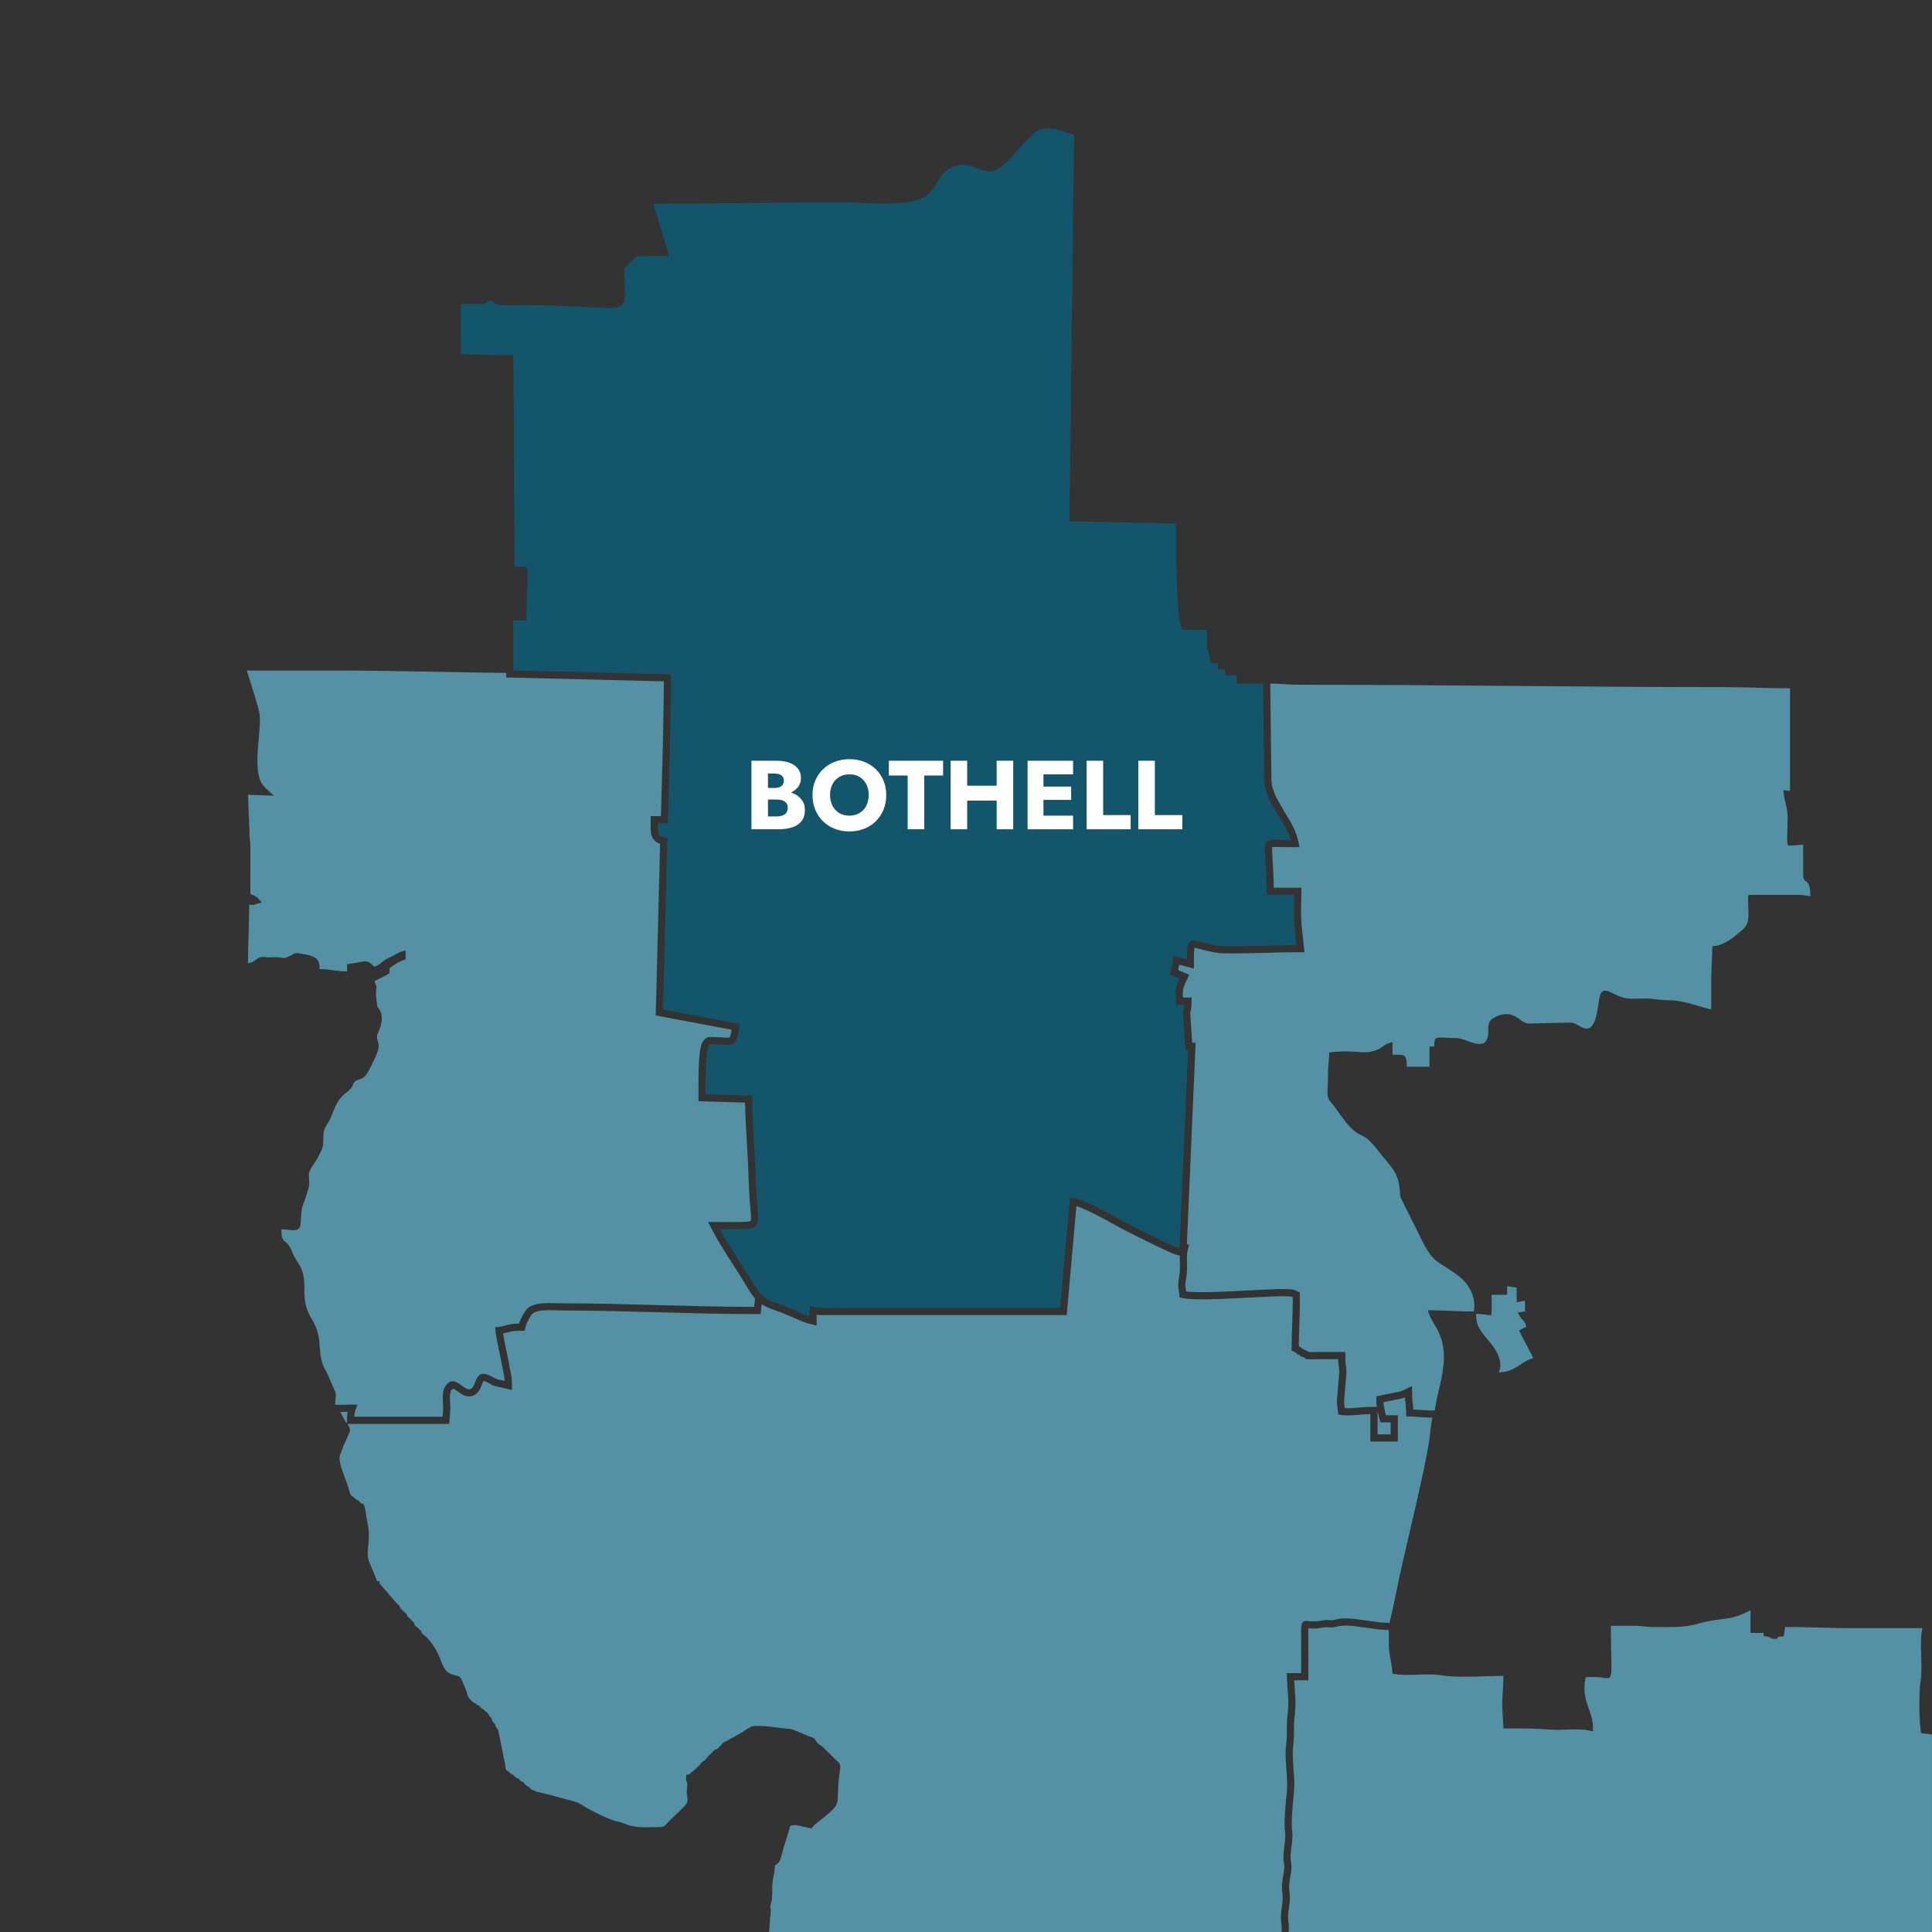
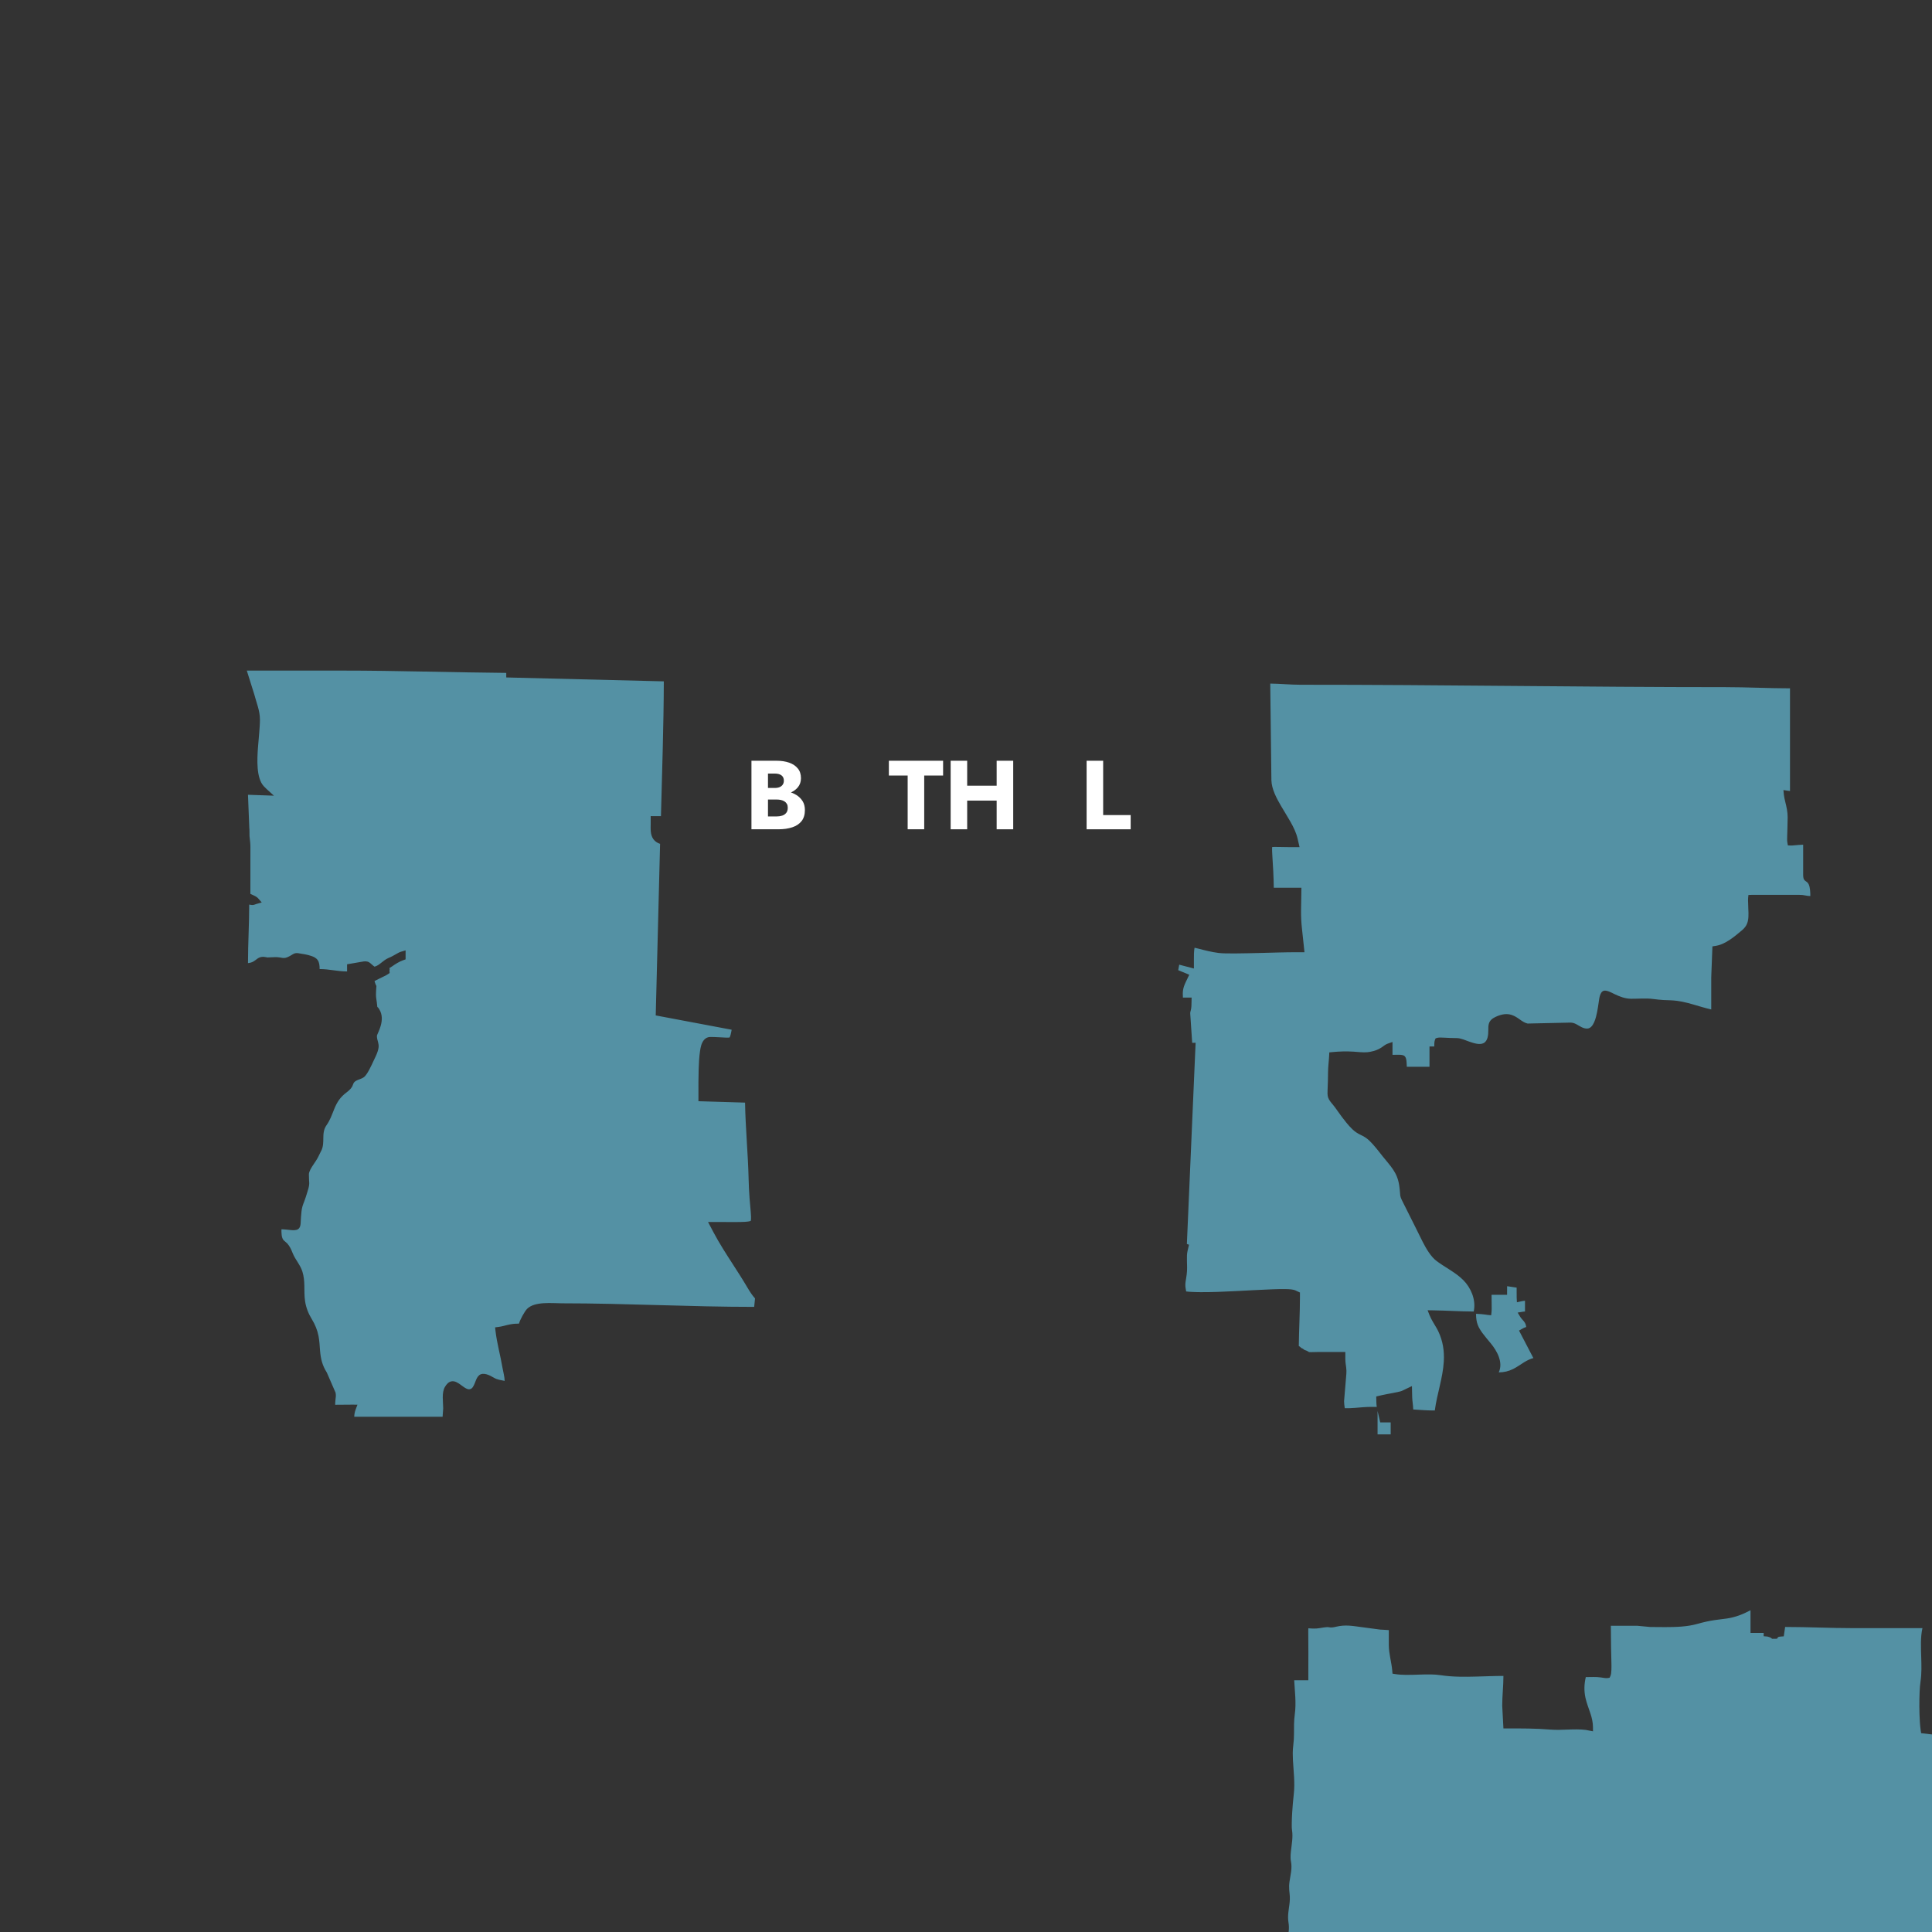
<svg xmlns="http://www.w3.org/2000/svg" xml:space="preserve" width="1000" height="1000" style="shape-rendering:geometricPrecision;text-rendering:geometricPrecision;image-rendering:optimizeQuality;fill-rule:evenodd;clip-rule:evenodd" viewBox="0 0 68752 68752">
  <rect x="0" y="0" width="68752" height="68752" fill="#333333" stroke="none" />
  <defs>
    <style>.fil2{fill:#5491a4}.fil3{fill:#fff;fill-rule:nonzero}</style>
  </defs>
  <g id="Layer_x0020_1">
    <g id="_2253329002048">
      <path d="M0 0h68752v68752H0z" style="fill:none" />
-       <path d="M25619 43741c204 386 442 752 678 1118 176 274 354 548 519 829 248 422 400 552 867 705 156 50 307 114 457 178 129 55 257 112 386 166 90 38 185 80 279 106 0-73-1-148 5-220l13-146 143 33c17 4 33 9 50 12 71 15 141 23 214 23l8496-1 348-3913 124 8c92 6 226 52 314 85 197 74 387 166 575 261 181 91 360 187 538 285 113 63 225 127 339 188 323 171 650 333 978 495 212 104 426 208 642 307 80 37 161 74 242 108 47 19 99 42 148 53l306-7054-93 2-85-1276v-1c-3-55-1-102 15-156 19-64 26-115 27-181h-295l-4-123c-4-110-14-221-8-331 9-175 62-324 137-481l-335-138 124-669 468 123c0-150-1-309 28-456 13-69 38-154 103-191 89-51 257-1 354 25 224 59 445 115 675 145 74 9 150 11 225 13 115 2 231 2 346 2 299-2 597-9 895-17 427-10 854-26 1281-26-20-184-41-368-59-551-12-115-23-229-29-344-5-113-6-227-5-341 1-183 5-366 8-549h-977l-1-126c-2-234-8-468-19-702-9-185-22-371-33-556-4-70-9-140-9-210-1-91-2-234 67-302 63-61 186-64 270-66 81-1 162 2 243 4 110 2 221 4 331 4-42-182-133-360-224-522-107-190-225-374-335-562-182-310-368-671-377-1038l-41-3443h-934v-297h-425v-213h-255v-212h-248l-13-112c-8-63-24-123-45-184-19-56-39-110-52-168-18-85-24-172-24-258v-468h-886l-31-83c-21-57-34-126-45-185-26-147-42-294-55-442-36-405-51-811-64-1216-18-618-24-1236-24-1855l-3789-86 164-13763c-113-10-199-32-302-80-80-37-153-69-239-89-162-38-341-43-507-43-168 0-344 139-462 246-183 165-345 354-508 538-159 178-320 359-503 513-130 110-306 232-481 232-65 0-130-10-193-26-84-22-164-54-245-86-84-34-168-67-256-90-227-61-431-40-648 49-128 52-231 131-321 236-69 81-127 172-182 263-93 152-182 305-308 433-391 395-1392 374-1918 361-399-9-798-35-1197-35-2237 0-4475 42-6712 42l576 1862-1157 11-439 421c0 168 4 335 10 503 4 124 10 248 10 372 1 131 0 324-92 426-73 81-196 103-300 112-88 9-176 9-264 8-120-2-239-8-359-14-352-19-704-41-1056-56-534-23-1068-34-1602-34-136 0-272 5-409 6-86 1-173 1-260-2-56-2-119-2-173-16-27-7-53-14-78-22l-69-20-17-68c-9-13-53-27-68-31-23-7-45-6-68 1-37 11-74 43-105 66-14 10-29 19-44 27-22 11-44 17-69 17h-807v1784l1870 43 42 7519h413l27 92c5 18 11 35 18 52 2 5 4 11 5 17l2 6 1 7c2 13 2 25 1 38l-52 1699-457 1v1784l5607 139v124c-3 1684-64 3367-106 5051l-3 124h-358c0 110-20 325 48 417 42 56 112 77 178 86l113 15-155 6109 2720 512-9 114c-5 69-17 141-31 209-17 84-38 178-74 256-22 47-51 89-95 117-80 53-202 49-296 45-176-7-353-21-530-21-76 0-108 233-116 284-30 206-40 417-47 626-9 291-7 582-7 874l1656 50 1 122c9 949 107 1895 128 2843 5 224 17 447 35 670 12 159 28 319 40 478 11 143 38 394-58 509-84 99-266 114-389 122-125 8-250 8-375 8-176 0-352-2-528-2z" style="fill:#13566c" />
-       <path d="M47620 48366c-241 0-482 0-723 1-115 0-229 9-344 2-10-1-21-2-31-2l-54-3-36-41c-3-4-8-8-13-11-21-13-50-23-74-30h-41l-37-37c-9-9-18-18-27-25-5-4-14-10-20-12l-43-7-29-31c-5-5-10-11-15-16-6-5-11-10-17-15l-4-5-5-5c-4-6-58-28-66-32l-78-30v-88c4-608 42-1214 42-1822-53-25-186-27-246-28-157-4-314 1-471 7-440 16-879 43-1318 65-414 20-828 39-1242 37-119-1-237-3-355-10-101-6-211-15-309-39l-91-21-6-94c-4-57-12-112-23-168-11-58-17-114-17-173 0-102 19-204 34-304 6-38 12-76 17-114 20-149 9-306 6-457-2-57-2-115 0-173l-67-16c-65-15-127-41-188-66-85-35-168-73-252-111-218-100-433-205-648-311-330-162-660-326-984-498-116-61-229-127-343-190-175-96-352-191-530-281-180-90-362-179-550-250-29-11-73-27-118-41l-344 3878-8730 1c-57 0-114-4-170-12v386l-321-85c-107-29-210-74-312-117-129-54-258-111-387-166-143-61-288-123-436-171-181-59-349-125-500-225l-36 352h-230c-2281 0-4559-127-6840-127-247 0-880-62-1062 124-54 55-202 326-219 401l-46 197h-202c-91 0-182 7-271 23-73 14-145 34-217 52-26 7-53 13-80 19 58 395 165 782 230 1175 29 173 79 332 83 510l7 328-320-75c-183-42-294-45-465-147-40-24-172-98-229-99-17 24-38 78-47 100-11 30-23 61-35 91-83 200-202 359-440 359-180 0-315-119-453-216-15-10-64-44-97-60-22 14-44 27-66 41-6 8-11 16-16 25-75 126-28 484-27 635v9l-39 544h-3624c24 33 46 71 61 105 24 54 44 126 22 184l-4 10-5 9c-6 9-12 19-17 28l-91 215c-24 57-52 111-80 166-25 50-44 101-57 156l-2 9-96 236c-59 234 145 679 220 907 2 7 4 14 7 21 4 14 9 29 14 42l16 46c3 7 6 15 9 22 2 8 5 15 8 23 3 7 6 15 8 22l16 44c19 54 29 109 45 163 16 57 43 137 93 173h33l38 41c7 8 17 16 25 23l5 4 4 3c10 11 22 25 33 35 10 7 22 14 31 21h34l38 41c7 8 17 16 25 23l4 4 4 4c11 10 23 25 34 34 10 8 22 15 31 22h56l34 75c32 70 45 151 55 227 9 66 16 134 31 199v3l39 219v2c46 220 51 430 31 653-14 162-43 334-26 495 9 89 33 173 73 253l2 4 258 631h85v85l613 703c6 5 13 10 18 15l5 4 86 85v43l100 112c7 7 15 13 23 20l47 38 85 85v42l255 255v43c10 15 20 32 32 46 13 16 31 31 46 45 7 7 14 14 22 21l70 57 85 85v43c25 35 50 65 87 88 46 29 76 54 113 94 207 228 344 443 461 728 53 127 102 285 181 397 59 83 132 136 226 174 49 20 98 36 150 47 31 7 61 10 92 21 27 10 50 26 71 45l19 18 118 261 3 11 3 9 80 191 1 5c17 51 26 104 44 154 19 53 48 93 88 132l16 15 9 20c6 10 25 26 34 33l4 3 4 4c10 11 23 25 34 35 9 7 21 14 31 21h41l37 37c16 15 32 31 48 47l1 1h43l42 43 2 1c26 29 55 56 83 83v1h33l38 40c8 9 17 16 26 24l4 3 4 4c11 11 23 25 34 35 9 7 21 14 31 21l34 25 51 103 2 2c16 15 31 31 46 47l37 37v41l42 85 2 2c16 15 31 31 47 47l36 37v41l43 85c6 7 13 13 20 19l34 31 7 46c2 13 5 27 9 40v3l22 96 1 3c1 8 2 15 3 23l210 1035c8 31 13 63 13 96 1 13-2 32 0 44 4 29 44 72 63 94h33l38 41c8 8 17 16 26 23l4 3 4 4c11 11 23 25 34 35 9 7 21 14 31 21h33l38 41c8 8 17 16 26 23l4 4 4 4c11 10 23 25 34 34 9 8 21 14 31 22h43l42 42 2 2c26 28 54 54 81 81l2 2h42l55 54 9 19c5 11 25 26 33 34l5 3 3 4c11 11 23 25 34 34 10 8 22 15 31 22h34l38 41c7 8 16 16 25 23l4 4 4 4c11 10 23 25 34 34 10 7 21 14 31 22h43l32 22c17 11 48 32 67 37 14 4 33 5 47 7 41 6 81 15 121 25l243 60 24 6 1013 276 10 4c2 1 4 2 5 3l3 1 2 1c9 5 18 9 27 14l3 1 104 59 3 2c180 115 370 216 561 310 138 69 279 134 422 192 99 40 215 85 321 102 5 1 9 1 14 2l10 2 149 45 7 3c428 187 740 145 1191 145 81 0 209 4 278-43 53-36 109-114 154-161 97-100 201-193 302-289 65-62 130-124 193-189 42-42 90-89 123-138 41-60 57-109 51-181-4-47-14-94-21-141-9-68-12-134-3-202 8-63 30-196 1-254-20-40-28-68-32-112l-2-15 20-147h79c31-20 59-45 87-68 44-37 88-76 132-114 44-40 88-80 131-121 23-22 58-53 75-79l34-51 51-34c68-45 106-84 153-149 30-43 59-74 102-106l170-170h43c56-38 91-67 138-116 21-22 39-46 58-68l58-71h43c5-5 10-11 15-16l23-24 31-11c9-3 19-7 27-12l5-2 4-1c5-2 11-4 15-7l94-55 435-243c14-9 37-21 49-32 5-3 9-8 13-11l10-10 215-129 9-4c104-43 349-29 467-20 132 9 265 24 397 43 136 20 273 37 411 48 50 4 99 4 149 14 54 11 106 37 157 58 151 65 303 128 456 189l213 79 23 42c3 6 6 11 10 16 37 51 66 104 114 144 44 37 99 63 146 100l5 4 492 486c38 36 89 76 114 122 33 62 17 162 7 231-39 262-63 524-70 789-3 124 2 272-39 389-35 99-105 178-179 250-143 138-301 259-456 383-46 38-97 71-142 109-29 24-54 52-77 82l-47 60-76-13c-74-13-147-32-220-49-88-20-246-62-334-53-37 4-105 13-133 41l-4 3-2 3c-4 6-6 12-6 18l1 21-97 321-1 3c-2 7-5 13-7 19l-150 497c-3 16-7 32-9 47v6l-1 5c-3 13-7 25-10 37l-1 3-23 71c-18 51-26 104-47 155-13 33-31 61-56 87l-7 7-124 92c-2 130-19 251-45 378-20 99-37 197-44 297-8 125-1 251-3 376-2 91-12 178-35 265-8 31-40 134-33 165 3 12 7 22 9 35 7 31 8 63 8 94 1 42-1 83-7 125-10 71-21 141-24 213-7 140-16 280-26 419h18227c2-16 4-33 6-50 11-89 8-170-7-259-39-249 0-452 33-697 14-110 20-212 7-323-13-109-22-212-19-322 3-113 22-225 42-336 20-112 42-229 42-344-1-45-6-88-14-132-8-50-16-97-18-148-4-99 5-199 15-298 22-215 73-455 40-670-14-96-14-195-13-291 1-129 7-257 15-385 14-225 33-449 58-673 44-395-10-791-31-1185-5-85-7-170-7-255 0-104 9-207 21-310 14-123 24-244 24-368-2-244-3-491 30-734 59-431-16-870-29-1301l-4-132h512c0-482 7-964-2-1446-1-97-3-283 57-359l24-29 35-12c52-18 133-7 189-2 105 10 205 14 309-3 107-18 216-38 324-40 36-1 62 2 97 9 47 11 118-8 164-19 358-84 621-36 975 11l656 87c106 2 210 17 315 19 70-300 142-600 202-903 163-821 355-1635 544-2450 122-527 245-1053 361-1581 103-467 202-936 284-1407 20-114 34-229 47-344 25-208 44-417 92-622-272 0-541-32-812-40l-122-4-2-121c-1-77-4-154-11-231-5-65-14-129-21-194-5-44-8-88-9-132-50 24-108 37-161 49-79 19-157 34-236 49-123 24-246 44-368 72 4 157 50 315 85 467h425v935h-977v-977c-174 0-349 21-522 33-160 11-370 26-527-3l-94-18-9-95c-3-34-8-67-13-100-15-93-26-183-27-278v-6l82-985c5-56 3-111-4-166-14-114-33-221-33-337zm-35274 2283 5-239c2-57 7-113 18-168-87 1-173 2-260 3l38 76 114 205 2 4c3 7 22 55 27 59l2 2 2 2c8 8 15 16 23 25 10 9 20 20 29 31z" class="fil2" />
      <path d="M68752 61722c-96-14-192-26-289-35l-97-10-16-97c-15-101-23-202-30-303-12-184-17-368-18-552-1-169 2-337 9-506 6-131 14-263 34-392 41-274 32-558 24-834-6-184-13-368-10-553 3-167 15-337 53-501h-2464c-808 0-1614-42-2422-42l-49 334-102 7c-21 1-90 9-103 24l-37 55-67 1h-58l-48 1-37-32c-10-8-24-15-36-19-30-10-67-25-98-30-4 0-8-1-12-1l-117-10v-118h-468v-807c-275 146-530 247-840 294-146 22-293 35-439 57-207 31-412 77-614 135-364 104-769 113-1146 114-175 0-350-3-526-4h-5l-465-44h-935c0 264 3 528 8 792 4 178 9 356 12 534 2 112 10 373-37 466l-29 58-63 11c-64 11-174-10-241-21-178-27-363-13-542-13-58 247-66 484-13 732 41 193 118 378 179 566 51 156 87 310 89 476l1 155-153-29c-12-2-25-5-38-8-22-5-45-10-68-13-419-50-847 23-1269-12-512-42-1026-41-1538-40h-121l-43-807v-4c0-353 43-705 43-1058-318 0-635 15-953 23-424 12-854 16-1274-48-238-36-484-31-723-23-175 5-350 13-525 11-125-2-251-8-375-28l-98-16-8-100c-26-312-123-605-123-924v-525c-98-3-196-17-295-18l-15-1-670-89c-318-42-563-90-884-15-92 22-181 41-277 20-16-3-19-4-35-4-95 3-195 21-289 37-127 21-248 18-375 6-7 0-15-1-23-2-4 52-3 116-3 146 8 483 2 967 2 1450v255h-503c22 407 78 802 21 1213-31 230-29 466-28 698 1 134-10 265-25 398-11 94-19 187-19 282 0 80 2 160 6 240 22 413 77 813 30 1227-25 220-43 440-57 661-7 123-13 247-14 371-1 82-2 170 10 250 38 248-13 490-39 736-9 86-17 174-13 261 1 38 8 75 14 113 11 59 17 116 17 176 1 131-22 260-45 389-17 99-35 199-38 299-3 98 6 189 17 286 15 132 10 254-8 385-28 215-67 407-33 624 18 113 22 217 8 331l-2 18h22895v-7030zM49553 37537c57 0 114-2 171-2 72-1 193-5 252 41 65 51 73 158 79 234 4 51 7 101 8 152h807v-722h170c0-66-1-175 24-234l22-54 57-18c56-18 154-12 216-9 162 8 325 17 488 17 131 0 314 81 440 126 141 49 360 125 503 55 80-39 122-114 145-197 24-87 28-175 28-266 0-77-2-156 20-232 35-119 126-188 235-239 215-101 431-147 655-40 45 21 87 46 129 73 94 62 188 142 294 182 21 9 43 15 66 20l1522-34h2c158 0 265 99 397 163 62 30 125 50 194 50 232 0 320-405 355-577 23-114 40-230 57-346 12-79 20-161 43-238 21-71 58-158 134-183 106-35 288 69 387 117 191 91 379 165 594 166 267 2 532-26 798 10 117 16 235 28 353 35 86 4 173 6 260 10 282 12 537 72 806 151 209 61 419 125 632 175v-1147l42-1098 104-16c359-52 676-331 946-555 106-88 177-188 209-323 23-94 26-194 24-291-3-118-11-236-12-355-1-60-8-121-1-180l12-110 111-3h1708c72 0 136 5 206 21 60 13 115 20 177 21 0-123-5-312-61-423-15-29-33-53-58-74-18-15-40-28-59-42-74-54-77-144-77-226v-1062c-106 3-211 12-316 22-41 3-84 9-126 7l-102-4-18-101c-13-70-8-167-6-239 6-221 14-442 16-662 1-189-39-365-84-547-20-85-42-170-51-258l-15-163 162 25c24 4 48 7 72 9v-3654c-765 0-1529-42-2294-42-5041 0-10082-87-15123-85-360 0-719-38-1079-42l41 3438c7 315 186 649 342 915 110 190 229 375 337 566 104 185 202 382 251 589l72 313h-321c-112 0-225-2-337-5-78-2-155-4-233-3-19 1-54 1-84 4-8 84 3 246 6 304 11 186 24 373 33 559 10 195 16 390 19 586h983l-4 259c-4 182-7 363-9 545 0 109 0 219 6 328 5 110 16 220 27 329 19 184 40 367 59 551l30 282h-283c-425 0-850 16-1275 26-299 7-599 15-899 17-118 0-236 0-354-2-84-2-168-5-252-16-241-31-472-89-707-151-30-8-93-25-142-34v3c-25 128-23 276-23 406v331l-522-137-36 196 393 162-117 243c-119 249-119 355-109 570h310l-6 260c-2 89-13 162-38 248-7 24-6 47-5 70l69 1032 122-2-311 7160 76 27-52 221c-25 107-24 227-22 337 4 166 14 330-8 496-5 40-11 79-17 119-13 85-32 178-31 264 0 44 4 84 12 126 7 33 12 66 17 100 59 8 121 12 177 15 114 7 227 9 341 10 410 2 819-17 1228-37 441-21 881-49 1322-65 162-6 324-11 486-7 108 2 251 6 349 53l146 69v161c0 581-35 1161-41 1742 28 15 54 32 80 61 0 1 1 1 1 2l9 7c34 13 66 31 94 55 5 4 10 9 16 13l7 3c43 14 86 30 125 54 11 6 21 13 31 21 104 6 210-3 315-3 241-1 482 0 723 0h255v254c0 104 19 205 31 307 9 72 11 144 5 217l-81 973c1 80 11 156 23 235 1 4 2 8 2 13 121 7 267-4 372-11 180-13 359-34 540-34h227c-8-54-14-109-15-164l-4-207 201-47c125-29 252-50 378-74 75-14 150-29 225-47 31-7 81-17 109-31l357-171 9 395c0 37 3 73 7 110 8 67 17 134 22 202 4 42 6 84 8 126 228 12 456 35 685 35h83c77-588 286-1154 320-1745 22-375-34-730-196-1071-55-115-126-223-190-333-44-78-88-157-121-240l-69-177 190 3c469 6 938 39 1407 41h44l10-62c61-379-116-789-382-1055-271-271-635-446-942-673-218-162-384-458-507-697-90-175-172-355-263-530l-411-821c-42-85-104-193-120-286-6-41-7-81-10-121-6-81-15-162-27-242-71-468-304-678-585-1030-119-150-234-302-363-444-71-80-149-157-237-219-55-40-114-70-176-99-117-56-203-110-298-199-81-75-154-159-223-244-110-133-212-273-312-415-52-74-105-149-163-219-63-75-142-164-173-258-29-87-22-189-19-279 8-201 16-402 16-604 0-206 30-408 40-613l5-110 109-11c249-25 498-31 748-16 164 10 338 35 502 20 34-3 68-8 102-15 152-32 268-67 398-154 74-49 135-107 221-136l169-59v457zm-531 12675v831h467v-425h-372l-46-197c-17-70-34-140-49-209zm3504-3457 1 40c3 121 17 238 60 352 40 105 101 200 167 291 93 126 196 245 296 366 223 270 452 682 284 1033 184 0 350-39 514-121 137-68 262-160 391-240 104-63 209-117 327-148l-510-978 105-61c48-28 96-52 150-66-10-113-52-173-128-255-28-30-55-61-77-96l-99-162 186-31c25-4 50-6 75-8v-383c-46 4-91 12-136 21-1 1-2 1-3 1l-148 33-8-151c0-20-1-39-1-59-2-104-1-208-1-312l-339-50-1 305h-552c0 153 4 305 4 458 0 48 0 98-5 146l-13 125-126-12c-35-3-69-10-105-15-85-12-171-19-258-22l-50-1zM8868 32191c0 694-43 1387-43 2082 73-6 138-25 201-62 46-27 89-65 134-96 106-73 203-76 324-50l5 1 4 1c5 1 12 4 17 5l293-12h2c53 0 104 5 156 13 35 6 69 13 103 17 72 8 128-10 193-40 43-20 85-44 126-69 30-18 57-36 90-49 49-18 96-18 147-10 151 23 308 46 453 95 86 28 174 69 229 145 65 90 72 216 72 323 167 0 330 20 494 43 161 22 321 42 483 42v-255l536-92c88-18 177-24 258 28 31 20 56 44 83 68 32 29 65 57 100 81 96-26 167-81 242-142 82-66 158-125 256-168 51-22 102-44 150-71 44-23 87-49 130-73 53-29 105-61 164-78l163-48v320l-85 30c-142 50-274 134-396 220-25 18-51 36-78 51-5 3-10 6-15 8-1 1-2 1-3 2-1 0-1 1-1 1l13 35-7 36c-3 10-2 18-1 28l6 73-60 42c-42 29-90 53-135 75-114 57-230 109-343 169 12 44 25 93 44 134 2 3 3 5 4 7l19 35-3 40c-9 84-10 170-13 255-3 96 19 201 31 296 6 43 11 86 14 130 1 6 2 21 4 28l1 1c0 1 1 1 1 1l18 11 13 16c16 19 29 40 41 62 109 182 101 389 43 587-22 78-52 153-85 227-10 24-46 99-47 124 0 81 19 146 41 223 17 64 25 120 18 186-12 107-56 216-101 314-48 105-97 210-148 314s-102 209-166 306c-84 126-126 150-265 202-78 28-177 66-214 146-21 44-28 82-55 126-47 78-124 143-196 198-216 162-331 336-432 584-83 204-146 395-275 578-107 150-113 307-115 485-1 62-1 124-8 186-9 97-32 186-82 271l-84 171c-51 108-127 211-193 311-55 84-146 224-146 327 0 70 2 141 6 212 3 39 7 77 6 116-2 106-45 228-76 330-30 101-63 201-100 299-20 54-43 108-60 164-21 66-32 134-40 203-16 140-23 280-30 420-5 75-22 158-88 203-69 47-173 42-253 35-114-10-228-28-342-28 0 114-5 307 83 394 42 42 89 71 131 117 81 91 137 214 181 326 49 126 122 238 194 352 64 102 121 202 157 317 51 163 66 326 69 497 4 184-2 370 26 553 35 236 120 446 244 649 114 187 193 380 235 595 33 172 40 346 54 520 25 291 79 520 236 769l5 8 310 714 3 13c7 40 10 80 8 121-2 42-9 84-14 126-7 58-10 116-10 174 172 0 344-3 517-4 31 0 62-1 94-1l182 2-64 170c-3 8-6 16-8 23-26 76-40 154-42 235h3144l21-298c-1-234-61-556 63-765 55-93 129-183 244-198 112-14 213 52 300 113 74 52 213 171 307 171 38 0 71-9 101-34 64-54 107-177 137-254 29-76 66-162 130-213 146-118 377 4 514 85 134 81 244 84 392 118-4-158-53-317-79-473-73-437-196-865-248-1307l-14-125 124-16c60-8 119-20 177-35 77-19 154-41 232-55 105-20 211-28 318-28 28-122 197-432 285-522 271-276 886-200 1244-200 2281 0 4559 127 6840 127l30-301c-106-117-192-254-272-389-163-278-339-549-513-820-240-372-482-745-689-1136l-198-374h423c176 0 352 1 528 1 119 0 240 0 359-7 41-3 166-12 209-34 22-64 5-262 0-323-12-160-28-319-41-478-17-228-29-456-34-684-21-909-112-1815-127-2724l-1659-50v-247c0-294-2-589 8-883 7-218 17-438 49-655 10-68 22-134 41-200 47-157 145-301 327-301 181 0 360 15 540 22 30 1 110 4 145-5 2-3 3-7 5-10 26-57 43-137 55-199 5-21 9-43 12-66l-2702-509 155-6106c-92-29-174-80-235-162-122-164-99-378-99-569v-256l365 1c40-1599 97-3197 102-4796l-5607-139v-162c-1945-17-3889-82-5834-82H8783l264 841 1 3c78 303 202 579 202 898 0 159-13 318-26 476-15 184-33 367-46 550-26 374-65 1051 208 1345 34 35 68 71 104 104l258 234-923-32 47 1193c0 3 1 5 1 8l3 13 3 258c2 12 3 23 4 35 14 121 29 238 28 361-2 552-1 1105-1 1658 45 23 91 43 137 64 40 19 79 40 112 69 8 7 15 14 22 21l133 152-194 55c-1 1-3 1-4 2-24 7-48 17-72 25-57 18-119 6-176-6z" class="fil2" />
      <path d="M27180 28298h456c169 0 319-24 447-71 129-48 232-117 307-207 76-91 113-200 113-328 0-139-37-255-113-346-75-92-178-161-307-206-128-45-278-68-447-68h-895v2439h954c193 0 360-24 502-72 141-47 251-121 329-221s117-231 117-394c0-123-28-228-82-315-55-87-127-159-218-216s-192-98-303-124c-112-25-226-38-345-38h-515v321h449c58 0 111 5 158 15 48 11 90 27 128 51 37 23 66 53 87 90s31 82 31 133c0 79-18 141-54 186s-84 78-145 98c-60 19-128 29-205 29h-300v-1526h244c100 0 178 21 235 63s86 105 86 188c0 56-13 103-39 141-25 39-62 68-109 89-48 21-105 31-173 31h-393v258z" class="fil3" />
-       <path id="1" d="M29538 28291c0-144 28-271 85-381s137-197 241-260c103-62 224-94 364-94 141 0 263 32 365 94 103 63 182 150 237 260 56 110 84 237 84 381s-29 271-85 382c-57 110-138 197-241 259-103 63-223 94-360 94-140 0-261-31-364-94-104-62-184-149-241-259-57-111-85-238-85-382zm-624 0c0 188 32 361 96 519s155 295 272 411c117 117 256 207 416 270 160 64 337 96 530 96 190 0 365-32 526-96 160-63 299-153 416-270 117-116 208-253 272-411 63-158 95-331 95-519s-32-360-97-515c-65-156-157-291-275-404-119-114-258-202-417-263-159-62-332-93-520-93-186 0-359 31-519 93-161 61-300 149-418 263-119 113-211 248-277 404-67 155-100 327-100 515z" class="fil3" />
      <path id="2" d="M31631 27598h669v1913h589v-1913h672v-526h-1930z" class="fil3" />
      <path id="3" d="M33993 28490h1843v-530h-1843v530zm1474-1418v2439h589v-2439h-589zm-1637 0v2439h588v-2439h-588z" class="fil3" />
-       <path id="4" d="M36958 29511h1229v-485h-1229v485zm0-1955h1229v-484h-1229v484zm0 909h1160v-473h-1160v473zm-390-1393v2439h564v-2439h-564z" class="fil3" />
      <path id="5" d="M38668 27072v2439h1568v-506h-979v-1933z" class="fil3" />
-       <path id="6" d="M40508 27072v2439h1567v-506h-979v-1933z" class="fil3" />
    </g>
  </g>
</svg>